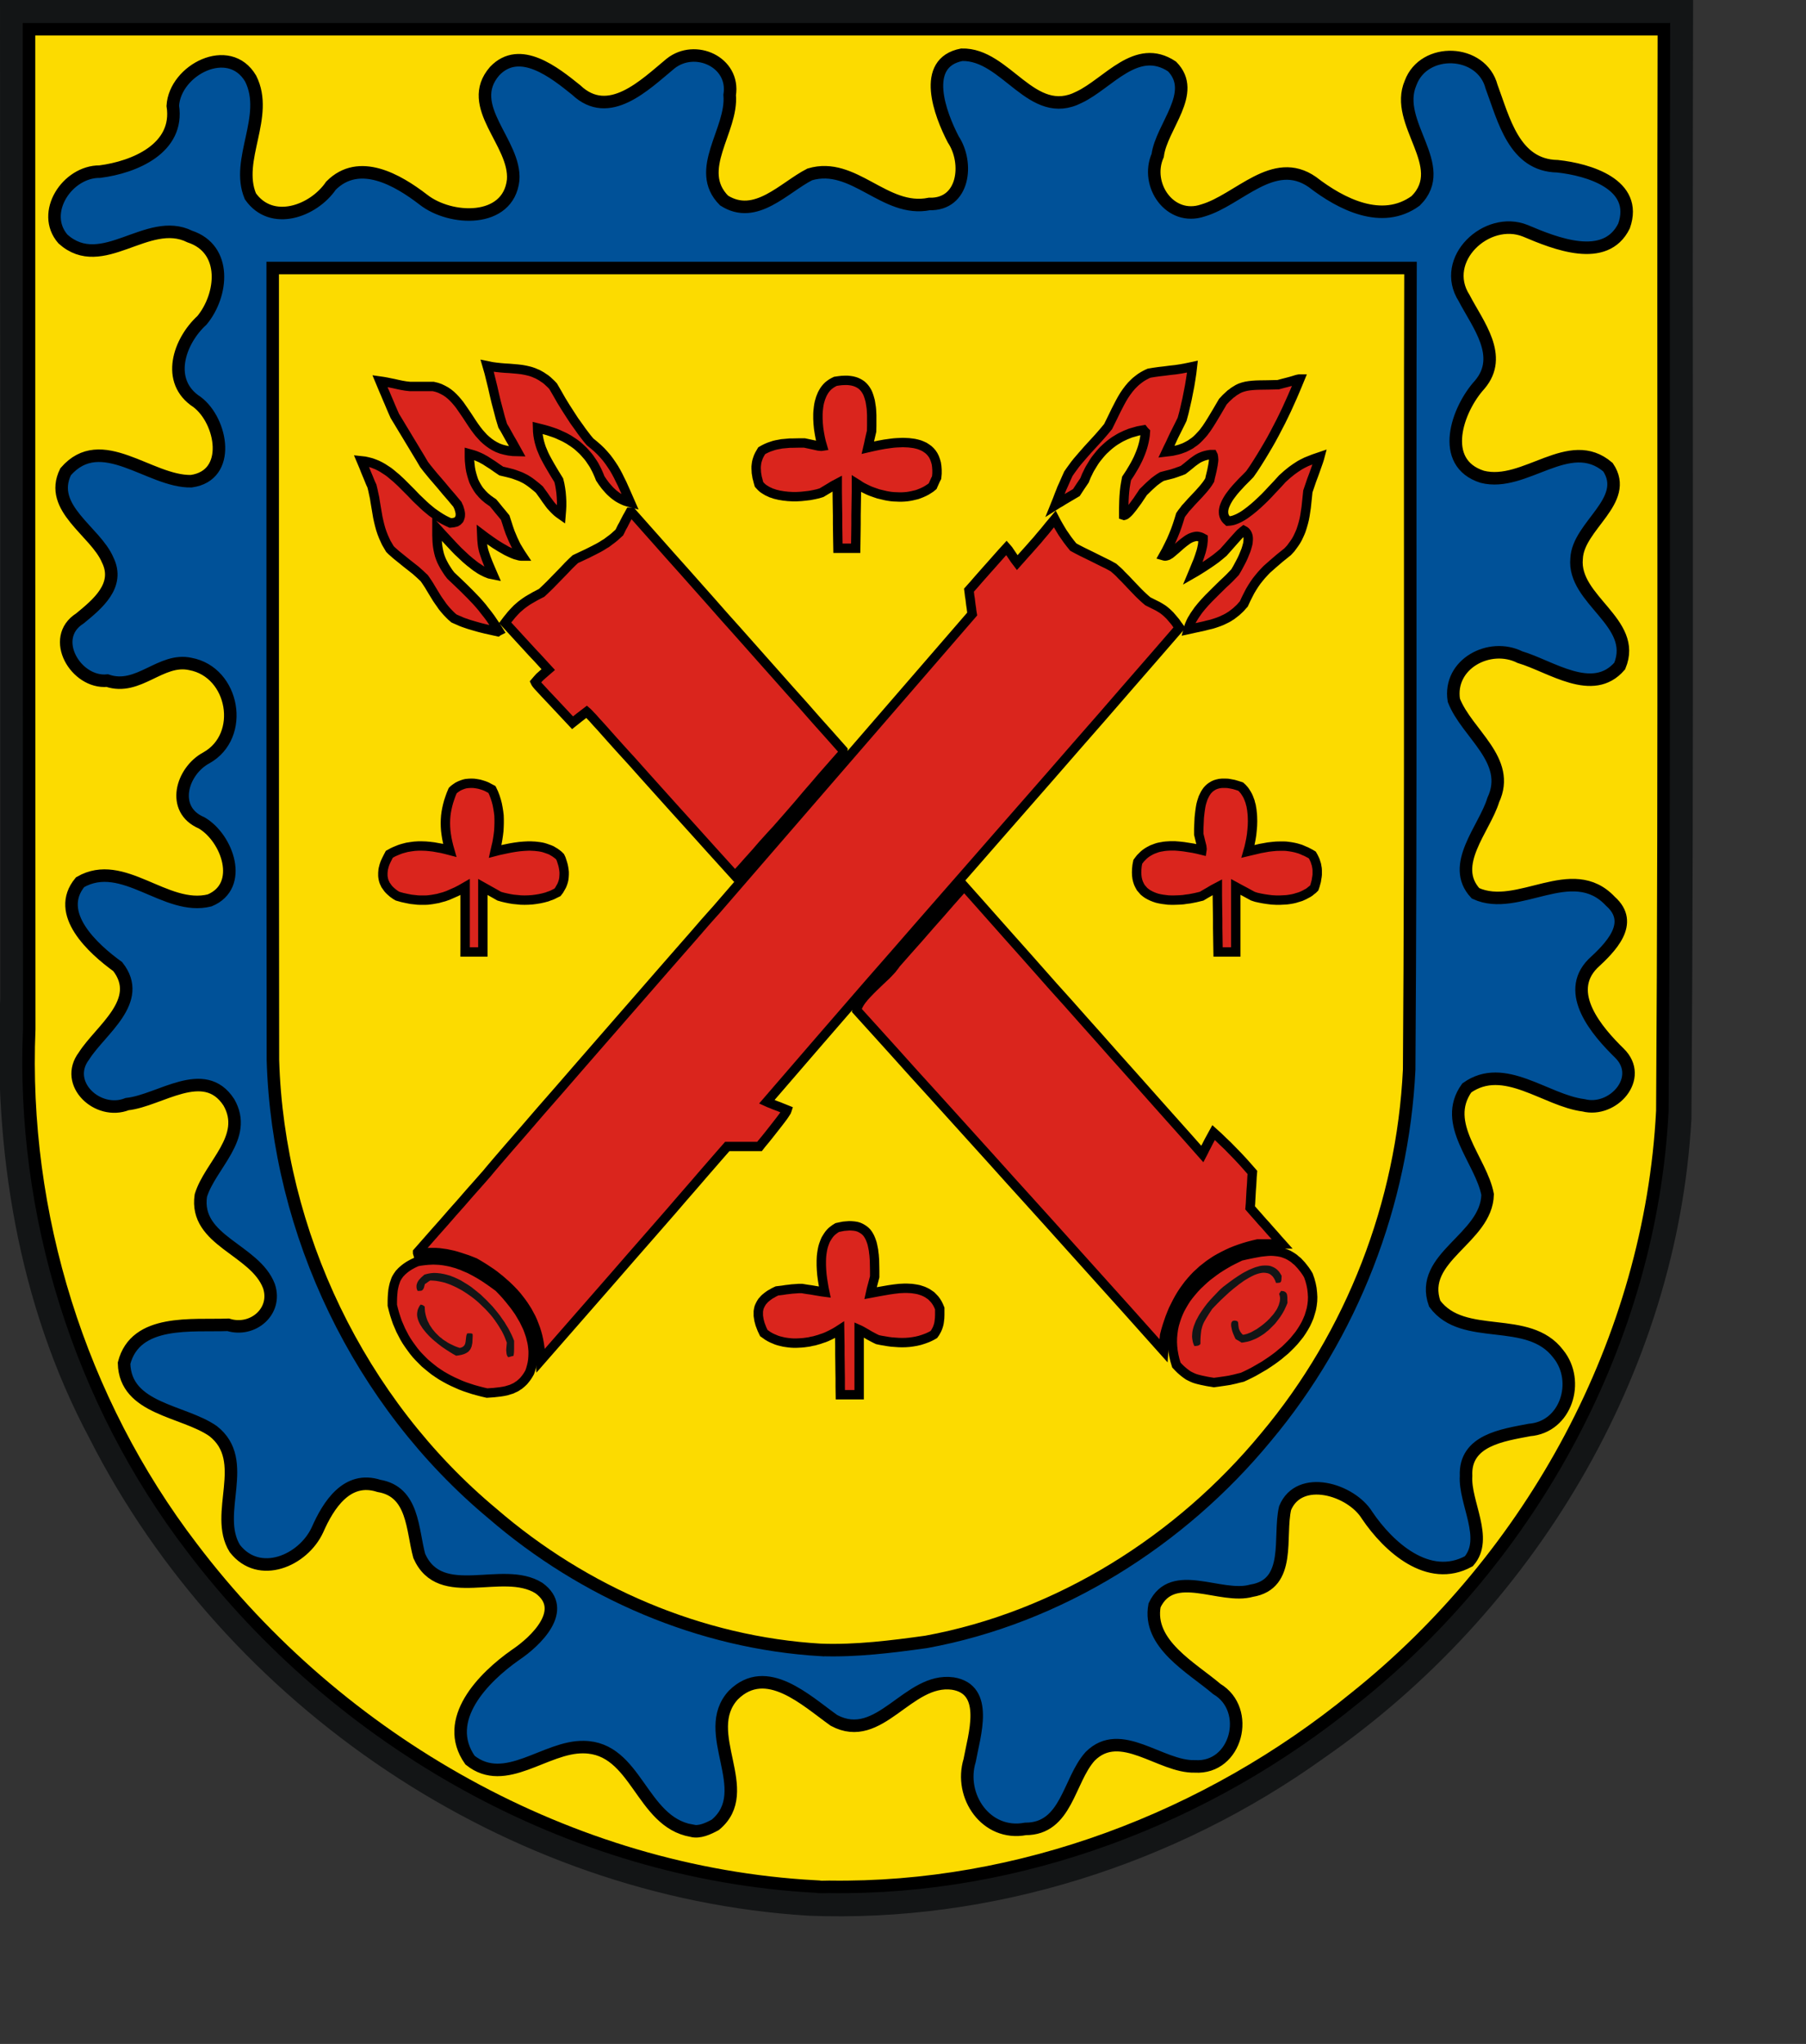
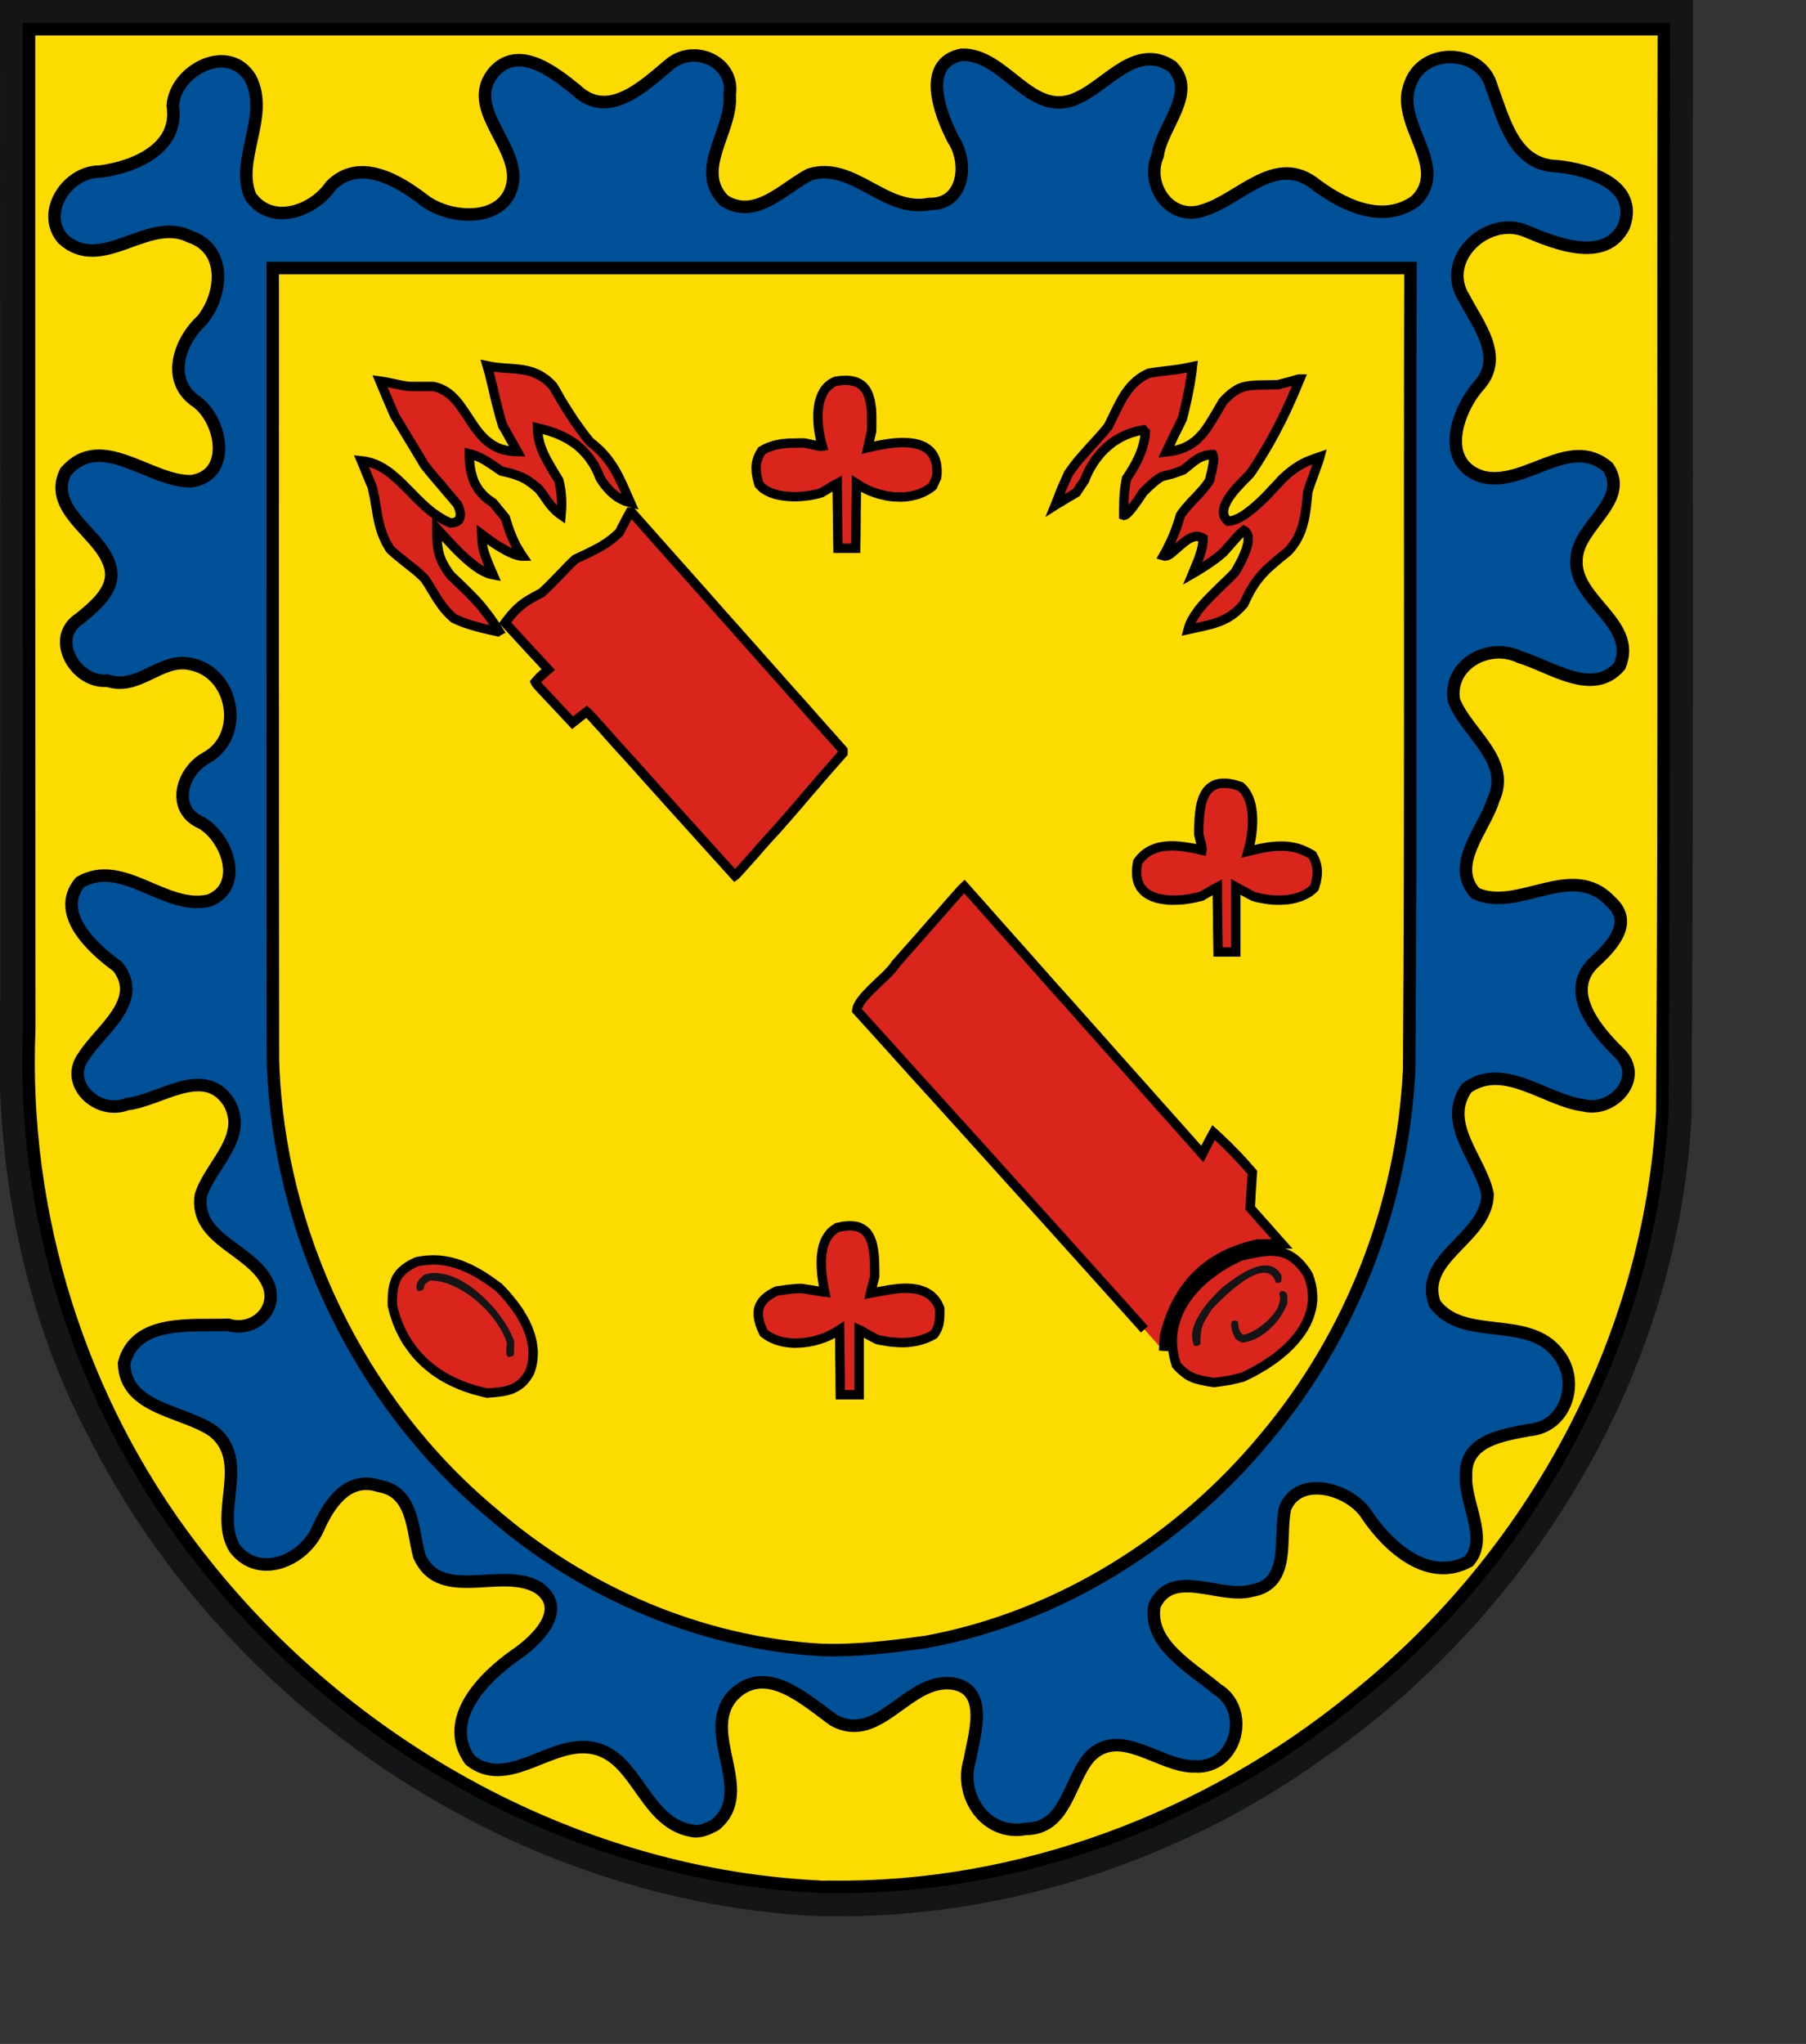
<svg xmlns="http://www.w3.org/2000/svg" id="svg2408" height="172.79mm" width="152.7mm" version="1.1">
  <rect width="100%" height="100%" fill="#333333" stroke="none" />
  <path id="path2410" fill-rule="evenodd" fill="#131516" d="M258.36,612.09c-96.32-5.87-186.25-66.74-229.77-152.51-22.896-42.95-30.74-92.34-28.512-140.6,0.012-106.32-0.006-212.65-0.077-318.98h541.06c-0.34,119.13,0.341,238.29-0.536,357.4-4.498,81.614-50.698,158.05-117.41,204.3-47.434,34.03-106.29,52.72-164.75,50.396z" />
  <path id="path2412" d="M260.43,602.76c-78.19-4.28-152.02-46.15-199.06-108.25-35.954-46.99-54.503-106.59-52.03-165.69-0.085-106.5-0.08-212.99-0.076-319.48h522.46c-0.322,115.19,0.293,230.42-0.495,345.6-3.725,72.951-41.533,142.39-98.397,187.69-46.93,38.331-107.01,61.146-167.87,60.238-1.515,0.034-3.023,0.114-4.531-0.105z" fill-rule="evenodd" stroke="#000" stroke-width="4" fill="#fcdb00" />
  <path id="path2416" d="m220.97,584.93c-16.192-2.836-17.493-26.517-34.443-26.709-12.226-0.26-25.026,13.199-36.318,4.171-9.083-12.901,4.288-26.445,14.486-33.598,6.512-4.343,17.097-14.462,7.519-21.39-11.616-7.231-31.435,5.092-38.232-10.255-2.293-8.369-1.775-20.534-12.897-22.385-10.184-3.301-16.143,6.093-19.633,14.043-4.565,9.882-18.636,15.924-26.406,5.969-6.937-11.221,5.224-28.02-6.965-37.538-9.576-6.646-28.074-6.931-28.435-21.658,3.65-14.314,21.83-11.843,33.281-12.283,7.774,2.413,15.732-4.231,13.026-12.36-4.464-11.781-23.893-14.385-21.776-28.929,2.978-9.782,15.401-18.622,8.955-29.809-7.913-12.17-22.037-0.534-32.491,0.574-9.402,3.736-20.483-6.615-13.777-15.421,5.241-8.282,19.362-17.538,10.754-28.508-7.875-5.696-20.325-16.996-12.017-26.977,13.735-7.911,27.295,9.368,41.408,5.816,11.119-4.625,5.705-19.904-2.564-24.758-10.025-4.24-6.364-16.574,1.492-20.778,12.524-6.988,8.896-27.401-5.09-30-9.478-2.11-16.564,8.695-26.559,5.319-10.02,0.974-18.65-13.607-8.764-19.86,5.577-4.585,12.915-10.533,8.879-18.712-3.872-9.158-19.169-16.503-13.433-28.163,11.4-13.186,26.82,3.292,40.145,3.023,13.109-1.829,9.869-19.261,1.875-25.293-10.199-6.59-5.747-19.454,1.569-26.135,6.641-8.06,8.173-22.748-3.904-26.748-13.512-6.726-27.962,12.029-40.528,0.804-7.303-8.385,1.346-21.632,11.787-21.543,11.079-1.424,25.421-7.424,23.307-21.046,0.695-11.459,17.978-20.396,24.876-8.686,6.095,12.099-5.011,25.911-0.077,37.615,6.761,9.633,20.119,4.837,25.756-3.406,8.981-9.018,21.306-1.835,29.468,4.439,8.69,6.868,27.187,7.59,28.741-6.199,0.966-11.998-15.745-23.562-5.894-34.86,8.058-8.427,19.17,0.533,26.024,6.046,10.465,9.944,21.97-1.661,30.157-8.418,7.839-6.255,20.593-0.514,18.905,10.026,0.994,11.312-11.536,23.917-1.799,33.712,10.101,6.463,19.145-4.157,27.401-8.342,14.087-4.183,23.96,12.33,38.194,9.452,11.155,0.316,12.66-13.102,7.654-20.625-4.153-7.977-10.475-24.485,2.717-27.054,14.235-0.368,22.353,21.36,37.543,13.546,9.287-4.388,18.291-17.345,29.659-9.796,8.238,8.398-3.388,19.142-4.592,28.431-4.115,9.394,3.945,21.13,14.466,17.564,11.446-3.337,22.561-17.729,34.979-9.069,9.13,7.058,22.256,13.805,32.989,6.008,11.263-11.14-7.189-24.791-1.607-37.692,4.269-11.548,22.692-10.868,25.871,1.224,3.905,10.41,7.188,25.183,21.087,25.408,9.939,1.065,25.937,5.785,21.24,19.094-5.975,12.115-22.105,5.529-31.535,1.531-12.306-4.96-27.428,9.19-19.556,21.505,4.349,8.383,12.724,18.495,5.008,27.623-7.257,7.941-13.201,25.01,0.771,29.469,13.663,3.488,27.815-13.68,40.184-3.061,7.196,10.715-9.577,18.659-10.027,29.197-1.285,13.263,19.594,20.374,13.777,34.324-8.615,10.022-22.011,0.084-31.879-2.832-9.692-4.845-22.958,2.191-21.125,13.776,4.136,10.704,18.573,19.099,12.591,31.875-2.778,9.178-14.077,20.773-5.664,29.809,13.636,6.313,30.802-10.629,43.13,2.564,7.86,6.978-0.089,14.791-5.665,19.933-9.168,9.348,1.327,21.541,8.496,28.549,8.051,7.87-2.009,19.102-11.443,16.684-12.187-1.544-25.381-14.032-37.313-5.549-8.213,11.474,4.588,23.05,6.659,34.056-0.336,14.165-22.195,19.994-16.915,34.86,9.14,12.409,29.853,3.314,39.495,16.072,7.042,8.65,2.57,23.379-9.223,24.299-8.469,1.652-20.781,3.23-20.245,14.694-0.55,8.498,7.237,19.991,0.88,27.245-12.858,7.047-25.648-4.534-32.491-14.656-5.109-8.329-21.657-13.292-26.215-2.334-2.139,9.127,2.203,24.309-10.716,26.403-9.918,2.816-25.219-7.579-30.999,4.668-2.316,12.354,11.869,19.905,19.901,26.748,11.075,6.573,6.369,25.549-7.003,24.72-10.994,0.329-23.754-12.96-33.486-3.214-6.923,7.692-7.462,23.216-20.666,23.189-12.572,2.342-21.312-10.507-17.834-21.888,1.406-7.877,6.383-22.701-5.396-24.566-14.405-1.935-23.344,19.596-37.964,11.786-8.873-6.288-21.571-18.561-32.147-8.112-11.085,12.012,7.36,30.598-5.779,41.48-2.237,1.202-5.063,2.57-7.616,1.875z" fill-rule="evenodd" stroke="#000" stroke-width="4" fill="#005198" />
  <path id="path2420" d="m262.42,527.18c-38.661-2.258-75.793-18.322-105.01-43.546-42.56-35.449-68.583-89.678-70.196-144.98-0.115-84.341-0.053-168.68-0.068-253.02h363.6c-0.266,85.378,0.193,170.78-0.425,256.14-2.06,42.74-18.226,84.585-45.733,117.4-27.3,33.148-66.201,57.67-108.64,65.438-11.082,1.537-22.329,2.949-33.525,2.564z" fill-rule="evenodd" stroke="#000" stroke-width="4" fill="#fcdb00" />
  <path id="path2426" d="M268.5,443.04v-2.6l-0.04-2.61-0.03-2.6-0.04-2.6v-2.56l-0.04-2.61-0.04-2.6-0.65,0.42-0.65,0.39-0.69,0.38-0.73,0.38-0.72,0.35-0.73,0.34-0.77,0.31-0.8,0.26-0.76,0.27-0.81,0.23-0.8,0.23-0.81,0.15-0.8,0.19-0.84,0.12-0.8,0.11-0.85,0.08-0.8,0.04-0.84,0.04h-0.81l-0.8-0.04-0.8-0.08-0.81-0.11-0.76-0.12-0.81-0.19-0.76-0.19-0.73-0.23-0.73-0.31-0.72-0.3-0.69-0.35-0.65-0.38-0.65-0.46-0.65-0.46-0.58-1.22-0.46-1.19-0.19-0.53-0.15-0.58-0.15-0.53-0.08-0.5-0.08-0.5-0.07-0.5v-0.45-0.5-0.42l0.07-0.46,0.08-0.42,0.11-0.42,0.16-0.39,0.19-0.38,0.19-0.38,0.23-0.38,0.23-0.35,0.31-0.34,0.3-0.35,0.35-0.34,0.38-0.31,0.38-0.3,0.42-0.31,0.46-0.31,0.5-0.26,0.5-0.31,0.53-0.27,0.58-0.27,0.95-0.11,0.96-0.12,0.92-0.15,0.99-0.11,0.96-0.12,1.03-0.07,1.08-0.08h1.14l0.88,0.15,0.92,0.15,0.92,0.12,0.88,0.15,0.92,0.16,0.92,0.15,0.88,0.15,0.92,0.12-0.27-1.3-0.23-1.38-0.23-1.42-0.19-1.45-0.12-1.49-0.07-1.5v-0.76-0.73l0.03-0.73,0.04-0.72,0.08-0.73,0.11-0.73,0.12-0.69,0.15-0.68,0.19-0.66,0.23-0.65,0.23-0.61,0.27-0.61,0.35-0.57,0.34-0.54,0.38-0.54,0.42-0.49,0.46-0.46,0.54-0.42,0.53-0.39,0.62-0.38,1.07-0.23,0.99-0.19,0.96-0.08,0.88-0.07,0.8,0.04,0.77,0.07,0.73,0.12,0.65,0.19,0.61,0.27,0.53,0.3,0.54,0.35,0.46,0.38,0.42,0.42,0.38,0.5,0.31,0.5,0.31,0.57,0.26,0.61,0.23,0.61,0.23,0.69,0.16,0.69,0.15,0.73,0.15,0.76,0.08,0.77,0.11,0.8,0.12,1.65,0.04,1.72,0.03,1.76v1.8l-0.34,1.3-0.34,1.3-0.35,1.3-0.3,1.34,2.83-0.53,3.1-0.54,1.6-0.23,1.65-0.19,0.8-0.04,0.81-0.04h0.8l0.81,0.04,0.76,0.04,0.77,0.11,0.76,0.12,0.73,0.15,0.73,0.23,0.68,0.23,0.69,0.31,0.65,0.34,0.62,0.42,0.61,0.42,0.53,0.54,0.54,0.57,0.46,0.61,0.46,0.73,0.38,0.77,0.35,0.84v1.03,1.04l-0.04,1.03-0.12,1.03-0.07,0.5-0.12,0.53-0.15,0.5-0.19,0.54-0.23,0.53-0.27,0.5-0.31,0.54-0.38,0.53-0.54,0.31-0.57,0.3-0.57,0.27-0.54,0.23-1.15,0.42-1.11,0.35-1.15,0.27-1.11,0.19-1.14,0.15-1.11,0.08-1.15,0.03-1.11-0.03-1.15-0.08-1.11-0.08-1.11-0.15-1.11-0.19-1.15-0.19-1.11-0.23-0.88-0.42-0.95-0.5-0.92-0.5-0.88-0.53-0.81-0.46-0.68-0.39-0.5-0.26-0.27-0.12v2.6,2.61,2.56,2.6,2.6,2.61,2.6,2.6h-0.77-0.76-0.77-0.72-0.77-0.73-0.76-0.73z" fill-rule="evenodd" stroke="#000" stroke-width="3" fill="#da251d" />
  <path id="path2428" d="M154.15,444.76l-1.45-0.38-1.42-0.39-1.38-0.45-1.37-0.46-1.3-0.5-1.31-0.58-1.26-0.57-1.22-0.61-1.19-0.65-1.19-0.69-1.11-0.73-1.11-0.76-1.03-0.81-1.03-0.84-1-0.84-0.92-0.92-0.91-0.92-0.88-0.95-0.85-1.04-0.76-1.03-0.77-1.07-0.72-1.07-0.69-1.15-0.62-1.19-0.61-1.18-0.53-1.23-0.54-1.26-0.46-1.34-0.42-1.3-0.38-1.38-0.35-1.41v-1.34l0.04-1.27,0.08-1.14,0.11-1.11,0.19-1,0.23-0.96,0.16-0.45,0.15-0.46,0.15-0.42,0.19-0.43,0.23-0.38,0.23-0.38,0.27-0.38,0.27-0.39,0.34-0.34,0.31-0.35,0.38-0.34,0.39-0.34,0.38-0.31,0.46-0.34,0.46-0.31,0.49-0.31,1.11-0.61,1.23-0.57,0.92-0.19,0.88-0.12,0.92-0.11,0.88-0.08,0.84-0.04,0.88-0.04,0.84,0.04,0.88,0.04,0.84,0.08,0.81,0.11,0.84,0.15,0.84,0.16,0.8,0.19,0.81,0.23,0.84,0.23,0.8,0.3,0.81,0.27,0.76,0.35,0.81,0.34,0.8,0.34,1.57,0.81,1.57,0.88,1.57,0.96,1.53,1.03,1.57,1.11,1.57,1.15,1.18,1.22,1.23,1.34,1.18,1.42,1.19,1.49,0.57,0.76,0.54,0.77,0.57,0.8,0.5,0.84,0.5,0.85,0.5,0.84,0.42,0.84,0.42,0.88,0.42,0.88,0.34,0.92,0.31,0.88,0.3,0.92,0.23,0.95,0.23,0.92,0.16,0.96,0.11,0.92,0.08,0.95v0.96l-0.04,0.99-0.08,0.96-0.15,0.96-0.23,0.99-0.27,0.96-0.34,0.99-0.31,0.54-0.3,0.5-0.31,0.46-0.34,0.46-0.31,0.38-0.34,0.42-0.35,0.34-0.38,0.35-0.35,0.3-0.38,0.31-0.38,0.23-0.38,0.27-0.39,0.23-0.42,0.19-0.42,0.19-0.38,0.19-0.88,0.27-0.88,0.27-0.96,0.19-0.96,0.15-2.02,0.23-2.19,0.15z" fill-rule="evenodd" stroke="#000" stroke-width="3" fill="#da251d" />
  <path id="path2430" d="M385.8,441.39l-1.84-0.38-0.8-0.19-0.73-0.19-0.72-0.23-0.65-0.27-0.65-0.31-0.66-0.34-0.61-0.42-0.61-0.46-0.61-0.5-0.65-0.57-0.65-0.65-0.69-0.73-0.46-1.53-0.35-1.49-0.26-1.46-0.16-1.45-0.07-1.42,0.03-1.41,0.12-1.34,0.19-1.38,0.27-1.3,0.38-1.3,0.42-1.26,0.5-1.27,0.54-1.18,0.65-1.19,0.68-1.15,0.73-1.15,0.81-1.07,0.88-1.07,0.88-1.03,0.95-1,1-0.95,1.03-0.96,1.07-0.92,1.11-0.84,1.11-0.84,1.15-0.81,1.19-0.76,1.22-0.73,1.19-0.69,1.26-0.65,1.23-0.61,1.26-0.61,1.68-0.38,1.65-0.35,1.57-0.3,1.49-0.27,0.76-0.08,0.73-0.08,0.73-0.07,0.69-0.04h0.69l0.69,0.04,0.68,0.07,0.66,0.08,0.65,0.12,0.65,0.15,0.65,0.23,0.61,0.23,0.61,0.27,0.61,0.34,0.62,0.38,0.61,0.42,0.57,0.5,0.62,0.5,0.57,0.61,0.57,0.61,0.58,0.73,0.57,0.73,0.58,0.84,0.53,0.88,0.5,1.42,0.38,1.41,0.27,1.38,0.15,1.38,0.08,1.34-0.04,1.3-0.15,1.3-0.23,1.26-0.35,1.22-0.38,1.23-0.5,1.19-0.53,1.14-0.65,1.15-0.69,1.11-0.73,1.07-0.84,1.04-0.84,1.03-0.92,0.99-0.96,0.96-0.99,0.96-1.07,0.88-1.04,0.88-1.11,0.84-1.11,0.8-1.15,0.77-1.14,0.76-1.19,0.69-1.19,0.69-1.14,0.65-1.19,0.61-1.19,0.58-1.15,0.53-1.3,0.31-1.03,0.27-0.88,0.19-0.84,0.19-0.92,0.15-1.07,0.16-1.34,0.19-1.72,0.23z" fill-rule="evenodd" stroke="#000" stroke-width="3" fill="#da251d" />
-   <path id="path2432" d="M172.75,433.36l-0.08-1.34-0.15-1.3-0.19-1.3-0.23-1.27-0.27-1.22-0.34-1.23-0.38-1.18-0.43-1.15-0.45-1.15-0.5-1.11-0.58-1.07-0.57-1.07-0.65-1.03-0.65-1-0.69-0.96-0.73-0.95-0.76-0.96-0.81-0.92-0.84-0.88-0.84-0.84-0.88-0.84-0.92-0.8-0.92-0.81-0.95-0.76-0.96-0.77-1-0.73-1.03-0.68-1.03-0.69-1.04-0.65-1.07-0.65-1.07-0.62-1.22-0.49-1.19-0.46-1.19-0.39-1.14-0.38-1.11-0.34-1.11-0.31-1.08-0.23-1.07-0.23-1.11-0.15-1.07-0.15-1.11-0.08h-1.11-1.15l-1.14,0.08-1.19,0.11-1.23,0.15-0.07-0.23v-0.23l2.79-3.17,2.76-3.14,2.79-3.14,2.76-3.17,2.79-3.14,2.76-3.18,2.79-3.14,2.75-3.13,0.92-1.11,2.34-2.76,3.59-4.17,4.67-5.36,5.44-6.31,6.12-7,6.51-7.5,6.73-7.73,6.74-7.73,6.54-7.5,6.13-7.04,5.55-6.35,4.7-5.36,3.68-4.25,2.48-2.79,1.04-1.15,81.86-94.59-0.16-0.96-0.11-0.96-0.15-0.95-0.12-0.96-0.11-0.96-0.16-0.95-0.11-0.96-0.12-0.92,1.5-1.68,1.49-1.72,1.49-1.69,1.49-1.68,1.5-1.68,1.53-1.73,1.49-1.68,1.53-1.68,0.23,0.26,0.38,0.46,0.46,0.69,0.5,0.73,1.03,1.53,0.81,1.07,2.18-2.45,1.68-1.87,1.38-1.57,1.19-1.34,1.11-1.34,1.22-1.42,1.42-1.76,1.83-2.18,0.58,1.11,0.61,1.07,0.65,1.11,0.65,1.07,0.77,1.11,0.8,1.15,0.88,1.15,0.96,1.19,1.41,0.76,1.5,0.77,1.56,0.76,1.65,0.81,1.68,0.84,1.69,0.84,1.72,0.84,1.65,0.92,0.61,0.54,0.65,0.57,0.65,0.61,0.61,0.65,1.34,1.34,1.34,1.42,1.38,1.45,1.41,1.46,0.73,0.72,0.73,0.69,0.76,0.69,0.77,0.65,1.68,0.84,1.46,0.73,0.65,0.38,0.57,0.35,0.58,0.38,0.53,0.42,0.54,0.46,0.53,0.5,0.54,0.53,0.53,0.62,0.58,0.68,0.61,0.73,0.61,0.88,0.69,0.92-8.23,9.49-8.26,9.49-8.23,9.49-8.27,9.45-8.26,9.49-8.27,9.45-8.27,9.45-8.26,9.46-8.27,9.45-8.26,9.45-8.23,9.45-8.27,9.45-8.23,9.49-8.19,9.45-8.19,9.49-8.19,9.49,0.77,0.35,0.8,0.3,0.81,0.35,0.8,0.3,0.84,0.31,0.81,0.34,0.8,0.31,0.84,0.34-0.04,0.12-0.07,0.15-0.08,0.23-0.15,0.23-0.39,0.61-0.49,0.73-1.3,1.72-1.5,1.92-1.53,1.95-1.41,1.76-1.15,1.38-0.69,0.88h-1.3-1.3-1.27-1.3-1.26-1.3-1.26-1.31l-1.64,1.87-1.57,1.8-1.49,1.72-1.57,1.8-1.69,1.95-1.91,2.22-2.22,2.56-2.6,2.99-3.06,3.56-3.64,4.17-4.28,4.9-5.02,5.74-5.78,6.65-6.73,7.7-7.69,8.8-8.73,9.98z" fill-rule="evenodd" stroke="#000" stroke-width="3" fill="#da251d" />
  <path id="path2434" fill-rule="evenodd" fill="#131516" d="M162.23,433.43l-0.16-0.26-0.11-0.27-0.08-0.35-0.04-0.3-0.03-0.35-0.04-0.34v-0.35l0.11-1.34,0.08-0.88-0.35-0.91-0.34-0.88-0.42-0.92-0.46-0.92-0.54-0.88-0.53-0.88-0.58-0.88-0.61-0.88-0.65-0.88-0.69-0.84-0.72-0.81-0.77-0.84-0.77-0.76-0.8-0.77-0.8-0.76-0.84-0.73-0.85-0.69-0.88-0.65-0.88-0.61-0.92-0.62-0.91-0.57-0.92-0.5-0.92-0.49-0.92-0.43-0.96-0.42-0.91-0.34-0.92-0.31-0.96-0.23-0.92-0.19-0.92-0.15-0.92-0.08-0.88-0.04-0.45,0.27-0.43,0.31-0.42,0.3-0.42,0.27-0.19,0.73-0.15,0.5-0.12,0.23-0.07,0.15-0.12,0.15-0.11,0.12-0.12,0.11-0.11,0.08-0.19,0.04-0.16,0.04-0.46,0.03h-0.53l-0.19-0.42-0.12-0.42-0.04-0.38v-0.38l0.04-0.39,0.12-0.34,0.11-0.34,0.19-0.35,0.19-0.31,0.23-0.3,0.27-0.27,0.27-0.31,0.54-0.49,0.57-0.5,0.99-0.27,1.04-0.19,1.03-0.08,1.03,0.04,1.08,0.12,1.07,0.19,1.07,0.27,1.11,0.34,1.07,0.42,1.11,0.5,1.07,0.53,1.07,0.66,1.07,0.65,1.08,0.72,1.03,0.81,0.99,0.8,1.04,0.84,0.95,0.92,0.96,0.92,0.92,0.96,0.92,0.95,0.84,1,0.84,1.03,0.77,0.99,0.72,1.04,0.73,1.03,0.61,1.03,0.62,1,0.53,1.03,0.5,1,0.42,0.95,0.38,0.96v2.33l-0.03,1.27-0.04,0.38-0.04,0.31-0.04,0.26-0.08,0.27-0.42,0.08-0.42,0.11-0.38,0.12-0.42,0.11z" />
-   <path id="path2436" fill-rule="evenodd" fill="#131516" d="M144.78,432.63l-1.11-0.69-1.19-0.76-1.26-0.85-1.23-0.95-1.22-1-0.61-0.53-0.58-0.54-0.57-0.57-0.54-0.58-0.5-0.57-0.46-0.58-0.45-0.57-0.39-0.61-0.38-0.58-0.31-0.61-0.26-0.61-0.2-0.57-0.15-0.62-0.08-0.57v-0.61l0.08-0.58,0.12-0.57,0.23-0.57,0.3-0.58,0.38-0.53,0.35,0.07,0.27,0.08,0.26,0.15,0.43,0.31,0.03,0.57,0.04,0.58,0.04,0.53,0.12,0.58,0.11,0.53,0.15,0.54,0.16,0.49,0.19,0.54,0.23,0.5,0.27,0.5,0.22,0.49,0.31,0.46,0.31,0.46,0.3,0.46,0.39,0.46,0.34,0.42,0.38,0.42,0.42,0.42,0.43,0.42,0.42,0.39,0.46,0.34,0.45,0.38,0.5,0.35,0.5,0.3,0.5,0.35,0.53,0.3,0.54,0.27,0.57,0.27,0.54,0.27,0.57,0.23,0.61,0.23,0.58,0.19,0.46-0.12,0.38-0.15,0.31-0.23,0.26-0.23,0.16-0.27,0.15-0.3,0.08-0.35,0.07-0.34,0.08-0.69,0.08-0.69,0.04-0.34,0.07-0.35,0.12-0.3,0.15-0.31h0.88l0.46,0.04,0.11,0.04,0.12,0.07,0.08,0.08,0.07,0.08v0.76l-0.04,0.73-0.03,0.69-0.04,0.61-0.12,0.57-0.11,0.54-0.19,0.46-0.23,0.46-0.16,0.19-0.15,0.19-0.15,0.19-0.19,0.19-0.46,0.31-0.5,0.27-0.57,0.23-0.69,0.19-0.77,0.15-0.88,0.12z" />
-   <path id="path2438" d="M365.71,424.75l-6.12-6.85-6.17-6.85-6.12-6.81-6.16-6.85-6.12-6.81-6.16-6.82-6.13-6.77-6.12-6.81-6.12-6.77-6.13-6.78-6.12-6.77-6.12-6.73-6.09-6.78-6.08-6.73-6.13-6.77,0.04-0.35,0.08-0.42,0.15-0.42,0.19-0.42,0.23-0.42,0.27-0.46,0.31-0.46,0.34-0.46,0.77-0.96,0.91-0.99,0.96-1,1.03-1.03,2.11-2.03,2.07-1.95,0.91-0.96,0.85-0.91,0.34-0.46,0.34-0.42,0.31-0.42,0.27-0.39,3.67-4.17,3.71-4.17,3.53-4.06,3.29-3.71,2.83-3.25,2.33-2.64,1.65-1.84,0.88-0.84,4.74,5.32,4.75,5.36,4.75,5.35,4.74,5.32,4.75,5.36,4.74,5.36,4.79,5.32,4.74,5.35,4.75,5.32,4.74,5.36,4.79,5.36,4.74,5.32,4.75,5.35,4.78,5.36,4.75,5.32,4.74,5.36,0.46-0.88,0.42-0.88,0.46-0.85,0.42-0.84,0.46-0.88,0.46-0.84,0.46-0.84,0.46-0.84,1.49,1.34,1.49,1.45,1.57,1.49,1.53,1.57,1.61,1.65,1.57,1.68,1.57,1.76,1.57,1.8-0.12,1.42-0.07,1.41-0.08,1.38-0.11,1.41-0.08,1.42-0.08,1.42-0.07,1.41-0.12,1.42,1.26,1.45,1.27,1.42,1.26,1.45,1.3,1.42,1.26,1.45,1.31,1.46,1.26,1.45,1.3,1.45h-1-0.99-0.96-0.99-0.96-0.96-0.99-0.96l-1.49,0.35-1.45,0.38-1.42,0.42-1.38,0.46-1.38,0.5-1.3,0.53-1.26,0.58-1.22,0.61-1.23,0.65-1.15,0.65-1.11,0.73-1.11,0.76-1.03,0.81-1.03,0.8-0.96,0.88-0.96,0.88-0.92,0.96-0.84,0.95-0.84,1-0.8,1.07-0.77,1.07-0.73,1.11-0.68,1.15-0.65,1.19-0.62,1.22-0.61,1.22-0.54,1.31-0.53,1.34-0.46,1.33-0.46,1.38-0.42,1.42-0.38,1.49-0.12,1.22-0.07,1.23-0.04,1.26-0.08,1.26z" fill-rule="evenodd" stroke="#000" stroke-width="3" fill="#da251d" />
+   <path id="path2438" d="M365.71,424.75l-6.12-6.85-6.17-6.85-6.12-6.81-6.16-6.85-6.12-6.81-6.16-6.82-6.13-6.77-6.12-6.81-6.12-6.77-6.13-6.78-6.12-6.77-6.12-6.73-6.09-6.78-6.08-6.73-6.13-6.77,0.04-0.35,0.08-0.42,0.15-0.42,0.19-0.42,0.23-0.42,0.27-0.46,0.31-0.46,0.34-0.46,0.77-0.96,0.91-0.99,0.96-1,1.03-1.03,2.11-2.03,2.07-1.95,0.91-0.96,0.85-0.91,0.34-0.46,0.34-0.42,0.31-0.42,0.27-0.39,3.67-4.17,3.71-4.17,3.53-4.06,3.29-3.71,2.83-3.25,2.33-2.64,1.65-1.84,0.88-0.84,4.74,5.32,4.75,5.36,4.75,5.35,4.74,5.32,4.75,5.36,4.74,5.36,4.79,5.32,4.74,5.35,4.75,5.32,4.74,5.36,4.79,5.36,4.74,5.32,4.75,5.35,4.78,5.36,4.75,5.32,4.74,5.36,0.46-0.88,0.42-0.88,0.46-0.85,0.42-0.84,0.46-0.88,0.46-0.84,0.46-0.84,0.46-0.84,1.49,1.34,1.49,1.45,1.57,1.49,1.53,1.57,1.61,1.65,1.57,1.68,1.57,1.76,1.57,1.8-0.12,1.42-0.07,1.41-0.08,1.38-0.11,1.41-0.08,1.42-0.08,1.42-0.07,1.41-0.12,1.42,1.26,1.45,1.27,1.42,1.26,1.45,1.3,1.42,1.26,1.45,1.31,1.46,1.26,1.45,1.3,1.45h-1-0.99-0.96-0.99-0.96-0.96-0.99-0.96l-1.49,0.35-1.45,0.38-1.42,0.42-1.38,0.46-1.38,0.5-1.3,0.53-1.26,0.58-1.22,0.61-1.23,0.65-1.15,0.65-1.11,0.73-1.11,0.76-1.03,0.81-1.03,0.8-0.96,0.88-0.96,0.88-0.92,0.96-0.84,0.95-0.84,1-0.8,1.07-0.77,1.07-0.73,1.11-0.68,1.15-0.65,1.19-0.62,1.22-0.61,1.22-0.54,1.31-0.53,1.34-0.46,1.33-0.46,1.38-0.42,1.42-0.38,1.49-0.12,1.22-0.07,1.23-0.04,1.26-0.08,1.26" fill-rule="evenodd" stroke="#000" stroke-width="3" fill="#da251d" />
  <path id="path2440" fill-rule="evenodd" fill="#131516" d="M381.4,429.45l-0.19-0.57-0.12-0.61-0.11-0.65-0.04-0.62,0.04-0.65,0.04-0.61,0.11-0.65,0.16-0.65,0.19-0.65,0.23-0.61,0.26-0.65,0.27-0.65,0.35-0.62,0.34-0.65,0.35-0.61,0.8-1.22,0.84-1.19,0.88-1.15,0.92-1.07,0.92-0.99,0.88-0.92,0.8-0.84,0.77-0.77,0.8-0.69,1-0.76,1.11-0.84,1.22-0.88,1.3-0.88,1.38-0.88,0.69-0.39,0.73-0.38,0.72-0.38,0.73-0.31,0.73-0.3,0.72-0.27,0.69-0.19,0.73-0.2,0.69-0.11,0.69-0.04h0.69l0.65,0.04,0.61,0.11,0.61,0.23,0.58,0.27,0.57,0.35,0.5,0.42,0.49,0.53,0.43,0.62,0.42,0.72-0.04,0.77-0.04,0.53-0.04,0.23-0.04,0.19-0.07,0.16-0.08,0.11-0.08,0.08-0.15,0.08-0.11,0.03-0.2,0.04-0.42,0.04h-0.53l-0.31-0.84-0.38-0.69-0.42-0.57-0.5-0.46-0.53-0.35-0.58-0.19-0.65-0.11-0.65-0.04-0.69,0.07-0.73,0.16-0.76,0.23-0.77,0.3-0.8,0.39-0.8,0.42-0.81,0.49-0.84,0.5-0.8,0.58-0.81,0.57-0.8,0.65-0.8,0.61-1.54,1.3-1.41,1.3-1.3,1.23-1.11,1.11-0.92,0.95-0.69,0.73-1.03,1.57-0.81,1.3-0.34,0.58-0.31,0.53-0.27,0.54-0.22,0.53-0.2,0.58-0.15,0.57-0.15,0.61-0.08,0.69-0.08,0.77-0.07,0.84-0.04,0.96v1.07l-0.08,0.11-0.07,0.12-0.12,0.07-0.11,0.08-0.27,0.15-0.31,0.08-0.57,0.08h-0.42z" />
  <path id="path2442" fill-rule="evenodd" fill="#131516" d="M396.29,428.69l-0.5-0.31-0.5-0.27-0.46-0.3-0.38-0.81-0.42-0.99-0.19-0.54-0.16-0.57-0.11-0.57-0.11-0.5-0.04-0.5,0.04-0.46,0.03-0.19,0.08-0.19,0.08-0.15,0.11-0.12,0.12-0.11,0.15-0.08,0.19-0.04,0.19-0.04h0.23l0.27,0.04,0.31,0.08,0.3,0.15,0.15,0.42,0.04,0.46,0.04,0.5,0.08,0.5,0.04,0.26,0.07,0.27,0.12,0.27,0.15,0.31,0.15,0.3,0.23,0.31,0.27,0.34,0.31,0.31,0.42-0.04,0.42-0.11,0.46-0.12,0.5-0.19,0.49-0.19,0.5-0.23,0.54-0.31,0.53-0.3,0.58-0.31,0.53-0.38,0.54-0.38,0.53-0.39,0.54-0.42,0.54-0.46,0.53-0.46,0.5-0.49,0.46-0.46,0.46-0.54,0.46-0.5,0.42-0.53,0.38-0.54,0.34-0.5,0.31-0.53,0.27-0.58,0.23-0.53,0.15-0.54,0.15-0.49,0.08-0.54,0.04-0.54-0.04-0.49-0.11-0.5-0.16-0.46,0.31-0.5,0.34-0.46,0.35,0.04,0.34,0.04,0.27,0.08,0.23,0.11,0.19,0.12,0.15,0.15,0.16,0.19,0.11,0.23,0.08,0.23,0.04,0.31,0.04,0.3,0.03,0.31v0.8l0.04,0.92-0.23,0.57-0.23,0.54-0.27,0.57-0.26,0.58-0.62,1.11-0.68,1.07-0.77,1.03-0.8,1.04-0.46,0.49-0.46,0.46-0.46,0.46-0.46,0.46-0.5,0.46-0.5,0.38-0.49,0.42-0.54,0.39-0.53,0.34-0.54,0.34-0.54,0.31-0.57,0.31-0.57,0.26-0.58,0.23-0.57,0.23-0.61,0.2-0.58,0.15-0.61,0.11-0.61,0.12-0.62,0.07z" />
-   <path id="path2448" d="M148.64,301.57v-2.6-2.6-2.57-2.6-2.6-2.6-2.61l-1.41,0.81-1.34,0.69-1.38,0.61-1.3,0.57-1.3,0.46-1.31,0.35-0.65,0.19-0.65,0.11-0.65,0.12-0.65,0.11-0.65,0.08-0.65,0.08-0.65,0.03h-0.65-0.65-0.69l-0.65-0.03-0.69-0.08-1.38-0.15-1.37-0.27-1.42-0.31-1.49-0.42-0.54-0.31-0.5-0.34-0.46-0.34-0.45-0.39-0.39-0.34-0.38-0.38-0.34-0.39-0.27-0.38-0.27-0.38-0.27-0.38-0.19-0.43-0.19-0.38-0.15-0.42-0.12-0.42-0.08-0.42-0.07-0.42-0.04-0.42v-0.46-0.42l0.04-0.46,0.04-0.46,0.07-0.42,0.12-0.46,0.11-0.46,0.31-0.92,0.42-0.92,0.46-0.92,0.5-0.95,0.57-0.31,0.54-0.3,0.57-0.27,0.54-0.23,0.57-0.23,0.57-0.23,0.58-0.19,0.57-0.16,1.15-0.3,1.19-0.19,1.18-0.16,1.19-0.07h1.22l1.23,0.04,1.22,0.11,1.27,0.15,1.26,0.23,1.3,0.23,1.3,0.31,1.3,0.34-0.38-1.34-0.31-1.3-0.26-1.26-0.2-1.26-0.15-1.19-0.08-1.18-0.03-1.19,0.03-1.15,0.08-1.15,0.15-1.15,0.2-1.1,0.26-1.15,0.31-1.15,0.38-1.15,0.42-1.18,0.5-1.19,0.31-0.31,0.34-0.27,0.35-0.26,0.34-0.23,0.34-0.23,0.39-0.19,0.34-0.16,0.38-0.15,0.39-0.15,0.38-0.12,0.38-0.11,0.42-0.08,0.81-0.08,0.8-0.03,0.84,0.03,0.85,0.12,0.84,0.15,0.8,0.23,0.84,0.27,0.81,0.34,0.8,0.43,0.8,0.42,0.54,1.14,0.46,1.19,0.38,1.19,0.31,1.18,0.23,1.19,0.19,1.19,0.15,1.22,0.04,1.22v1.27l-0.04,1.22-0.07,1.26-0.16,1.31-0.19,1.26-0.23,1.3-0.31,1.3-0.3,1.34,1.19-0.31,1.22-0.26,1.26-0.27,1.34-0.27,1.38-0.23,1.42-0.19,1.41-0.12,1.42-0.07h0.69l0.72,0.04,0.69,0.03,0.69,0.08,0.69,0.08,0.69,0.11,0.65,0.15,0.65,0.2,0.65,0.23,0.65,0.23,0.61,0.26,0.58,0.35,0.57,0.34,0.58,0.42,0.53,0.42,0.5,0.5,0.31,0.65,0.23,0.69,0.22,0.69,0.2,0.69,0.15,0.73,0.11,0.72,0.08,0.73v0.73l-0.04,0.72-0.07,0.73-0.16,0.73-0.23,0.72-0.3,0.73-0.39,0.69-0.42,0.73-0.53,0.69-0.54,0.26-0.53,0.27-0.54,0.27-0.57,0.23-0.58,0.19-0.57,0.23-0.58,0.15-0.57,0.16-1.19,0.26-1.22,0.2-1.19,0.15-1.22,0.08-1.23,0.03-1.22-0.03-1.19-0.12-1.18-0.11-1.19-0.2-1.11-0.23-1.11-0.26-1.07-0.31-1.34-0.76-1.3-0.73-1.3-0.73-1.3-0.73v2.61,2.6,2.6,2.6,2.57,2.6,2.6,2.6h-1.42-1.46-1.37-1.42z" fill-rule="evenodd" stroke="#000" stroke-width="3" fill="#da251d" />
  <path id="path2450" d="M389.21,301.57l-0.04-2.6-0.04-2.57v-2.6l-0.04-2.6-0.04-2.56-0.03-2.61v-2.56l-1.31,0.69-1.22,0.73-1.26,0.72-1.23,0.73-0.95,0.23-0.96,0.23-0.96,0.19-0.99,0.19-1,0.12-0.99,0.15-1,0.08-0.95,0.04-1,0.03h-0.96l-0.91-0.03-0.96-0.12-0.88-0.11-0.88-0.16-0.84-0.19-0.81-0.27-0.76-0.3-0.73-0.35-0.69-0.38-0.61-0.42-0.61-0.5-0.5-0.57-0.5-0.58-0.38-0.68-0.35-0.73-0.26-0.77-0.2-0.84-0.11-0.92-0.04-0.95,0.04-1.08,0.11-1.11,0.23-1.18,0.43-0.58,0.45-0.57,0.5-0.5,0.46-0.46,0.54-0.46,0.53-0.38,0.54-0.34,0.57-0.31,0.58-0.3,0.61-0.23,0.61-0.23,0.61-0.2,0.65-0.15,0.65-0.11,0.66-0.12,0.68-0.07,0.66-0.04,0.68-0.04h0.73,0.69l1.42,0.11,1.45,0.16,1.45,0.23,1.46,0.23,1.45,0.3,1.42,0.35,0.04-0.27v-0.23l-0.04-0.27-0.04-0.42-0.34-1.34-0.62-2.56v-1.8l0.08-1.76,0.08-1.76,0.19-1.72,0.11-0.81,0.12-0.8,0.15-0.8,0.19-0.73,0.23-0.73,0.23-0.69,0.31-0.65,0.3-0.61,0.35-0.57,0.38-0.54,0.46-0.5,0.46-0.42,0.54-0.38,0.57-0.34,0.61-0.27,0.65-0.19,0.73-0.16,0.76-0.07h0.85l0.88,0.03,0.95,0.16,1,0.19,1.07,0.31,1.15,0.38,0.46,0.42,0.42,0.46,0.38,0.46,0.35,0.53,0.34,0.54,0.31,0.57,0.26,0.58,0.23,0.61,0.23,0.61,0.16,0.65,0.19,0.65,0.11,0.69,0.12,0.69,0.07,0.69,0.08,0.73,0.04,0.68,0.04,1.46-0.04,1.45-0.12,1.46-0.15,1.45-0.23,1.42-0.27,1.34-0.3,1.33-0.35,1.23,1.3-0.31,1.31-0.3,1.26-0.31,1.3-0.23,1.26-0.23,1.3-0.15,1.27-0.12,1.26-0.03h0.65,0.65l0.65,0.03,0.61,0.08,0.65,0.08,0.65,0.11,0.62,0.12,0.65,0.15,0.65,0.19,0.65,0.19,0.65,0.27,0.61,0.27,0.65,0.27,0.65,0.34,0.65,0.34,0.65,0.39,0.35,0.61,0.3,0.61,0.27,0.61,0.19,0.62,0.2,0.61,0.11,0.61,0.11,0.65,0.04,0.61v0.65,0.69l-0.07,0.65-0.12,0.69-0.11,0.73-0.19,0.69-0.2,0.73-0.26,0.76-0.46,0.46-0.5,0.38-0.5,0.42-0.53,0.35-0.58,0.3-0.57,0.31-0.58,0.27-0.61,0.27-0.61,0.19-0.65,0.19-0.61,0.19-0.65,0.15-0.65,0.12-0.69,0.11-0.65,0.08-0.65,0.04-1.38,0.07h-1.34l-1.34-0.07-1.3-0.16-1.27-0.19-1.22-0.23-1.19-0.26-1.07-0.35-1.41-0.76-1.34-0.73-1.38-0.73-1.34-0.73v2.61,2.6,2.6,2.6,2.57,2.6,2.6,2.6h-1.45-1.42-1.42-1.37z" fill-rule="evenodd" stroke="#000" stroke-width="3" fill="#da251d" />
  <path id="path2452" d="M227.52,271.72l-6.51-7.23-5.78-6.39-5.05-5.62-4.4-4.9-3.79-4.25-3.25-3.56-2.72-3.02-2.22-2.49-1.8-2.03-1.45-1.57-1.07-1.22-0.85-0.88-0.53-0.57-0.39-0.39-0.22-0.19-1.15,0.88-1.15,0.88-1.11,0.88-1.11,0.88-3.83-4.09-2.87-3.06-2.06-2.18-1.42-1.54-0.88-0.95-0.5-0.61-0.23-0.35-0.11-0.23,0.72-0.84,0.66-0.73,1.03-0.92,1.72-1.49-1.72-1.87-1.72-1.88-1.73-1.83-1.72-1.88-1.72-1.87-1.72-1.88-1.72-1.87-1.73-1.88,0.69-0.92,0.69-0.84,0.61-0.76,0.62-0.69,0.61-0.65,0.61-0.62,0.61-0.53,0.62-0.54,0.65-0.5,0.68-0.49,0.73-0.5,0.77-0.46,1.72-0.99,2.07-1.08,1.22-1.14,1.42-1.38,1.45-1.49,1.53-1.57,1.49-1.53,1.38-1.46,1.23-1.22,1.03-0.96,1.95-0.92,1.88-0.88,1.83-0.92,1.76-0.91,0.88-0.5,0.85-0.54,0.88-0.53,0.8-0.61,0.84-0.62,0.81-0.65,0.8-0.72,0.8-0.73,0.42-0.84,0.39-0.81,0.46-0.8,0.42-0.84,0.42-0.81,0.42-0.8,0.46-0.8,0.42-0.77h0.23,0.27l4.21,4.75,4.21,4.74,4.21,4.75,4.24,4.74,4.21,4.75,4.21,4.74,4.21,4.78,4.25,4.75,4.21,4.74,4.21,4.75,4.25,4.78,4.21,4.75,4.25,4.74,4.21,4.79,4.24,4.74,4.21,4.75v0.49,0.46l-2.33,2.64-2.22,2.53-2.18,2.48-2.26,2.65-2.49,2.87-2.75,3.25-3.22,3.71-3.79,4.32-0.76,0.81-1.57,1.72-2.07,2.29-2.29,2.65-2.34,2.6-2.03,2.29-0.84,0.92-0.69,0.73-0.46,0.5-0.26,0.19z" fill-rule="evenodd" stroke="#000" stroke-width="3" fill="#da251d" />
  <path id="path2454" fill-rule="evenodd" fill="#fcdb00" d="M377.65,197.6l-0.92-1.14-0.88-1.04-0.92-0.92-0.92-0.84-0.91-0.8-1-0.73-0.99-0.69-1.15-0.46-1.07-0.53-1-0.58-0.92-0.61-0.88-0.65-0.84-0.69-0.77-0.69-0.76-0.76-1.46-1.49-1.37-1.61-1.38-1.57-1.42-1.57-1.14-0.69-1.15-0.69-1.11-0.61-1.15-0.57-2.22-1.15-2.14-1.07-1.04-0.58-1.03-0.57-0.96-0.57-0.95-0.66-0.88-0.65-0.85-0.72-0.42-0.39-0.42-0.38-0.38-0.38-0.34-0.42-0.96-1.88-0.81-1.45-0.3-0.61-0.27-0.58-0.23-0.49-0.15-0.5-0.04-0.23-0.04-0.23v-0.23-0.23l0.04-0.23,0.04-0.23,0.07-0.23,0.12-0.27,0.27-0.49,0.38-0.58,0.5-0.65,0.57-0.73,1.72-1.14,1.53-1.04,1.46-1.03,1.34-1,0.65-0.53,0.65-0.54,0.61-0.57,0.65-0.61,0.61-0.61,0.62-0.69,0.61-0.73,0.61-0.77,0.77-1.56,0.72-1.42,0.65-1.26,0.66-1.19,0.65-1.03,0.65-0.96,0.69-0.88,0.68-0.8,0.77-0.77,0.84-0.73,0.88-0.68,1.04-0.69,1.07-0.69,1.22-0.73,1.38-0.76,1.49-0.81,0.31-0.04,0.3-0.03,0.31-0.04,0.34-0.04-0.19,0.76-0.26,0.77-0.27,0.76-0.27,0.73-0.69,1.49-0.73,1.5-0.8,1.45-0.84,1.49-0.84,1.5-0.85,1.49-0.38,1.64-0.42,1.88-0.15,1.03-0.19,1.03-0.12,1.08-0.11,1.11-0.08,1.07v1.11l0.04,1.07,0.07,1.03,0.08,0.5,0.12,0.5,0.07,0.46,0.16,0.49,0.15,0.46,0.15,0.42,0.23,0.42,0.19,0.43,0.39-0.04,0.38-0.08,0.38-0.11,0.38-0.16,0.39-0.23,0.38-0.23,0.42-0.26,0.42-0.35,0.8-0.69,0.81-0.8,0.84-0.88,0.8-0.96,1.57-1.95,1.38-1.87,1.23-1.69,0.99-1.22,0.84-0.58,0.88-0.57,0.88-0.54,0.88-0.49,1-0.27,0.95-0.27,0.85-0.31,0.84-0.34,0.76-0.34,0.73-0.35,0.73-0.38,0.69-0.38,1.41-0.81,1.38-0.88,1.53-0.95,1.69-0.96-0.04,0.61-0.04,0.61-0.08,0.58-0.11,0.57-0.16,0.58-0.15,0.53-0.19,0.5-0.23,0.53-0.23,0.5-0.27,0.46-0.3,0.5-0.31,0.46-0.65,0.88-0.69,0.88-1.53,1.68-1.65,1.68-0.8,0.85-0.8,0.88-0.77,0.88-0.76,0.95-0.35,0.77-0.3,0.65-0.27,0.69-0.27,0.73-0.34,0.95-0.39,1.23-0.53,1.64-0.65,2.11-0.62,0.99-0.61,0.96-0.61,0.95-0.57,0.96-0.27,0.5-0.23,0.5-0.23,0.53-0.15,0.5-0.16,0.57-0.11,0.54-0.08,0.57-0.04,0.62,0.42,0.03,0.42,0.04h0.43,0.42l0.84-0.11,0.84-0.16,0.84-0.26,0.84-0.31,0.88-0.34,0.85-0.39,0.84-0.46,0.84-0.46,0.84-0.45,0.81-0.5,1.6-1,1.53-0.92-0.57,1.42-0.61,1.45-0.61,1.46-0.58,1.45-0.27,0.77-0.26,0.72-0.23,0.77-0.2,0.77-0.19,0.76-0.15,0.8-0.11,0.81-0.12,0.8,0.15,0.12,0.2,0.11,0.15,0.08,0.23,0.04,0.53,0.03h0.69l0.58-0.45,0.53-0.43,0.61-0.45,0.85-0.58,1.14-0.8,1.65-1.04,2.22-1.45,2.95-1.87,0.69-0.77,0.72-0.73,0.69-0.76,0.69-0.73,0.73-0.73,0.72-0.72,0.73-0.73,0.73-0.77-0.23,0.77-0.19,0.73-0.27,0.69-0.23,0.68-0.31,0.65-0.3,0.65-0.31,0.66-0.34,0.61-0.39,0.57-0.38,0.61-0.38,0.58-0.42,0.57-0.84,1.07-0.92,1.07-1,1.04-0.99,1.03-1.04,1-1.07,1.03-2.14,1.99-2.22,2.07-0.84,1.45-0.88,1.45-0.84,1.42-0.88,1.38-0.96,1.37-1,1.34-0.53,0.65-0.58,0.65-0.57,0.66-0.61,0.61z" />
  <path id="path2456" fill-rule="evenodd" fill="#fcdb00" d="M158.36,195.65l-0.92-1.3-0.95-1.3-0.92-1.34-0.92-1.3-0.92-1.3-0.92-1.34-0.92-1.3-1.53-1.42-2.06-1.91-1.19-1.11-1.22-1.15-1.23-1.22-1.22-1.27-1.19-1.3-1.07-1.26-0.54-0.65-0.46-0.61-0.46-0.62-0.42-0.61-0.34-0.61-0.35-0.61-0.26-0.54-0.19-0.57-0.16-0.54-0.11-0.49-0.04-0.5,0.04-0.46,1.41,1.38,1.42,1.37,1.42,1.38,1.45,1.42,3.29,2.03,2.56,1.6,1.92,1.19,1.41,0.92,1.15,0.76,1,0.69,0.99,0.73,1.15,0.84-0.15-0.99-0.19-1-0.27-0.96-0.27-0.91-0.34-0.92-0.35-0.88-0.34-0.88-0.39-0.88-0.72-1.69-0.65-1.64-0.31-0.84-0.27-0.81-0.19-0.8-0.15-0.81,1.49,0.85,1.53,0.92,0.77,0.45,0.8,0.43,0.8,0.45,0.85,0.43,0.84,0.38,0.88,0.3,0.88,0.31,0.92,0.27,0.95,0.19,1,0.11h0.5l0.49,0.04,0.54-0.04,0.54-0.03-0.5-1.15-0.5-1.11-0.5-1.07-0.53-1.04-0.54-0.95-0.53-0.92-0.58-0.88-0.53-0.81-1.04-2.56-0.88-2.22-0.42-1.03-0.38-0.96-0.46-0.92-0.42-0.84-0.5-0.84-0.5-0.8-0.57-0.81-0.65-0.76-0.69-0.77-0.8-0.76-0.88-0.81-1-0.8-0.96-1.07-0.91-1.11-0.43-0.58-0.38-0.61-0.38-0.57-0.35-0.61-0.3-0.62-0.27-0.61-0.23-0.61-0.15-0.61-0.16-0.62-0.03-0.65-0.04-0.61,0.07-0.61,0.96,0.57,1,0.62,1.03,0.68,1.07,0.69,1.11,0.69,1.19,0.69,1.22,0.65,1.3,0.61,1.11,0.27,1.11,0.23,1.15,0.27,1.15,0.27,0.54,0.34,0.49,0.35,0.5,0.38,0.46,0.38,0.92,0.84,0.88,0.88,0.84,0.92,0.8,0.96,0.81,0.95,0.84,1,0.8,0.99,0.85,1,0.88,0.96,0.95,0.91,0.5,0.46,0.5,0.42,0.49,0.43,0.58,0.42,0.53,0.42,0.62,0.38,0.61,0.34,0.61,0.35,0.19-1.07,0.16-1.07,0.15-1.08,0.08-1.07,0.07-1.07,0.08-1.03v-1.07-1.07l-0.08-1.04-0.07-1.07-0.12-1.03-0.15-1-0.19-1.03-0.23-1-0.27-0.99-0.31-0.96-1.03-1.6-0.96-1.57-0.88-1.53-0.8-1.5-0.69-1.45-0.69-1.49-0.57-1.46-0.54-1.49,1.57,0.54,1.45,0.53,0.69,0.31,0.65,0.31,0.65,0.3,0.62,0.35,0.57,0.34,0.57,0.38,0.54,0.35,0.54,0.38,0.53,0.42,0.5,0.42,0.46,0.42,0.46,0.46,0.46,0.5,0.46,0.5,0.42,0.49,0.42,0.54,0.84,1.11,0.8,1.19,0.77,1.3,0.77,1.37,0.76,1.5,0.8,1.57,0.62,0.76,0.65,0.77,0.65,0.8,0.65,0.8,1.72,1,1.53,0.92,1.42,0.84,1.34,0.88,0.61,0.46,0.61,0.5,0.61,0.53,0.62,0.61,0.61,0.65,0.57,0.73,0.61,0.77,0.66,0.91-0.5,1.19-0.5,1.26-0.57,1.27-0.62,1.3-0.34,0.61-0.38,0.61-0.39,0.61-0.38,0.62-0.42,0.57-0.46,0.57-0.5,0.58-0.49,0.53-2.11,1.04-1.99,0.95-1.95,0.96-1.88,1-0.91,0.53-0.92,0.54-0.88,0.57-0.88,0.61-0.88,0.65-0.88,0.69-0.88,0.73-0.88,0.76-1.61,1.84-1.49,1.57-0.73,0.73-0.69,0.69-0.69,0.61-0.73,0.61-0.72,0.61-0.73,0.54-0.8,0.57-0.81,0.54-0.88,0.5-0.95,0.53-1,0.54-1.07,0.57-0.84,0.77-0.85,0.88-0.91,0.95-0.88,0.96-0.92,0.92-0.88,0.84-0.42,0.38-0.39,0.35-0.42,0.3-0.34,0.27z" />
  <path id="path2458" d="m379.87,200.54,0.191-0.612,0.268-0.651,0.268-0.612,0.306-0.612,0.383-0.612,0.383-0.651,0.421-0.612,0.88-1.263,0.995-1.224,1.072-1.224,1.148-1.224,2.334-2.334,2.258-2.219,1.11-1.033,1.033-0.995,0.918-0.957,0.842-0.88,0.765-1.301,0.918-1.722,0.498-0.957,0.459-0.995,0.421-1.033,0.421-1.033,0.306-0.995,0.268-0.995,0.076-0.459,0.038-0.459,0.038-0.459,0-0.421-0.038-0.421-0.076-0.383-0.115-0.344-0.153-0.344-0.191-0.306-0.23-0.268-0.268-0.23-0.344-0.191-0.344,0.268-0.306,0.268-0.421,0.344-0.498,0.536-0.727,0.804-1.033,1.148-1.378,1.569-1.837,2.066-1.186,0.995-1.186,0.957-1.225,0.88-1.225,0.842-1.225,0.804-1.263,0.804-1.225,0.765-1.263,0.727,0.574-1.378,0.574-1.416,0.574-1.378,0.498-1.416,0.23-0.727,0.23-0.689,0.191-0.727,0.153-0.689,0.153-0.727,0.076-0.689,0.076-0.727,0-0.727-0.421-0.23-0.459-0.191-0.459-0.115-0.459-0.076-0.421,0-0.459,0.076-0.459,0.115-0.459,0.153-0.459,0.191-0.421,0.23-0.459,0.268-0.421,0.306-0.88,0.651-0.842,0.689-1.646,1.454-1.492,1.263-0.344,0.268-0.344,0.191-0.306,0.191-0.344,0.115-0.306,0.076-0.268,0.038-0.268-0.038-0.268-0.076,0.918-1.645,0.804-1.607,0.765-1.569,0.689-1.607,0.651-1.607,0.574-1.607,0.536-1.645,0.498-1.645,0.498-0.727,0.574-0.727,0.536-0.727,0.612-0.651,1.225-1.378,1.225-1.301,1.263-1.339,1.225-1.378,0.574-0.689,0.574-0.727,0.536-0.765,0.498-0.804,0.191-0.918,0.268-1.071,0.268-1.148,0.23-1.186,0.115-0.574,0.076-0.574,0.076-0.536,0.038-0.497-0.038-0.497-0.038-0.421-0.076-0.421-0.153-0.306-0.804,0-0.727,0.115-0.689,0.153-0.651,0.191-0.612,0.23-0.612,0.268-0.574,0.306-0.536,0.344-1.072,0.765-1.033,0.842-1.033,0.842-1.072,0.842-0.842,0.344-0.689,0.23-0.612,0.23-0.574,0.191-0.689,0.23-0.88,0.23-1.072,0.268-1.454,0.383-0.88,0.536-0.804,0.574-0.765,0.574-0.689,0.612-0.727,0.651-0.689,0.651-0.689,0.689-0.727,0.689-0.344,0.536-0.651,0.957-0.842,1.263-0.995,1.339-0.498,0.689-0.498,0.612-0.498,0.612-0.459,0.497-0.459,0.421-0.383,0.306-0.191,0.076-0.153,0.076-0.153,0.038-0.115-0.038,0-1.607,0.038-1.569,0.038-1.492,0.076-1.454,0.115-1.416,0.153-1.378,0.23-1.416,0.268-1.416,1.186-1.798,1.072-1.798,0.498-0.88,0.459-0.88,0.459-0.918,0.383-0.88,0.383-0.918,0.344-0.918,0.306-0.918,0.268-0.957,0.23-0.957,0.191-0.957,0.153-0.995,0.076-1.033-0.344-0.344-0.268-0.344-0.88,0.153-0.842,0.153-0.804,0.23-0.804,0.23-0.804,0.23-0.765,0.306-0.765,0.306-0.727,0.344-0.727,0.344-0.689,0.383-0.689,0.421-0.689,0.421-0.651,0.459-0.612,0.459-0.612,0.497-0.612,0.536-0.574,0.536-0.574,0.536-0.536,0.574-0.536,0.612-0.498,0.612-0.498,0.612-0.498,0.651-0.459,0.689-0.421,0.689-0.421,0.689-0.421,0.689-0.383,0.727-0.344,0.727-0.383,0.765-0.306,0.765-0.306,0.765-0.651,0.957-0.651,0.957-0.651,0.995-0.651,0.995-0.842,0.497-0.842,0.497-0.842,0.497-0.842,0.497-0.842,0.497-0.842,0.536-0.88,0.497-0.842,0.536,0.727-1.798,0.536-1.416,0.459-1.148,0.383-0.995,0.421-0.918,0.459-1.033,0.536-1.224,0.689-1.531,0.689-0.995,0.727-0.995,0.727-0.995,0.765-0.957,1.646-1.913,1.646-1.875,1.684-1.837,1.684-1.837,0.804-0.918,0.804-0.918,0.765-0.918,0.765-0.918,1.301-2.64,1.225-2.526,0.651-1.263,0.612-1.186,0.651-1.186,0.689-1.148,0.727-1.071,0.804-1.071,0.421-0.497,0.421-0.497,0.459-0.459,0.459-0.459,0.498-0.459,0.536-0.421,0.536-0.421,0.536-0.383,0.612-0.383,0.612-0.344,0.651-0.344,0.689-0.306,1.607-0.268,1.646-0.23,1.684-0.191,1.76-0.23,1.76-0.191,1.76-0.268,1.837-0.344,1.799-0.383-0.23,1.99-0.306,2.028-0.344,2.105-0.421,2.143-0.421,2.143-0.498,2.181-0.498,2.143-0.574,2.105-0.612,1.263-0.651,1.301-0.651,1.301-0.651,1.301-0.612,1.301-0.612,1.339-0.651,1.301-0.612,1.301,0.957-0.115,0.918-0.115,0.842-0.191,0.842-0.191,0.804-0.23,0.727-0.268,0.727-0.268,0.689-0.344,0.651-0.344,0.612-0.344,0.574-0.421,0.574-0.383,0.574-0.459,0.498-0.459,0.498-0.497,0.498-0.536,0.498-0.536,0.459-0.536,0.421-0.574,0.459-0.612,0.842-1.263,0.842-1.339,1.722-2.87,1.837-3.138,1.033-1.11,0.995-0.918,0.459-0.421,0.498-0.344,0.421-0.344,0.459-0.306,0.459-0.268,0.421-0.268,0.459-0.23,0.421-0.191,0.459-0.153,0.459-0.153,0.459-0.115,0.459-0.115,0.957-0.153,1.033-0.115,1.11-0.076,1.186-0.038,2.717-0.038,3.215-0.076,1.569-0.421,1.339-0.344,1.148-0.306,0.918-0.268,0.727-0.23,0.574-0.153,0.421-0.076,0.23,0-0.804,1.952-0.804,1.913-0.842,1.952-0.88,1.952-0.88,1.952-0.918,1.913-0.957,1.952-0.995,1.913-0.995,1.913-1.033,1.913-1.072,1.875-1.11,1.875-1.11,1.837-1.148,1.837-1.186,1.837-1.225,1.76-1.033,1.071-1.569,1.569-0.88,0.957-0.918,0.995-0.88,1.033-0.842,1.11-0.421,0.574-0.344,0.536-0.344,0.574-0.306,0.574-0.268,0.574-0.23,0.536-0.191,0.574-0.115,0.536-0.076,0.536,0,0.536,0.038,0.497,0.115,0.497,0.191,0.459,0.268,0.459,0.344,0.421,0.459,0.421,0.536-0.038,0.536-0.076,0.536-0.115,0.574-0.191,0.574-0.23,0.612-0.268,0.574-0.306,0.612-0.344,0.612-0.383,0.612-0.421,0.612-0.459,0.612-0.459,1.225-0.995,1.225-1.071,1.186-1.11,1.148-1.11,1.11-1.148,1.033-1.11,1.913-2.028,1.531-1.684,1.531-1.378,1.416-1.148,0.689-0.497,0.651-0.459,0.651-0.421,0.651-0.421,0.689-0.383,0.689-0.344,0.689-0.344,0.765-0.306,1.646-0.651,1.913-0.651-0.153,0.574-0.306,0.957-0.421,1.186-0.498,1.416-0.574,1.607-0.651,1.722-0.612,1.798-0.612,1.798-0.268,2.602-0.268,2.526-0.191,1.263-0.191,1.263-0.23,1.224-0.306,1.224-0.344,1.186-0.383,1.186-0.23,0.574-0.268,0.612-0.268,0.574-0.268,0.574-0.306,0.574-0.344,0.574-0.383,0.574-0.383,0.536-0.421,0.574-0.421,0.574-0.498,0.536-0.498,0.536-2.526,2.028-2.181,1.875-0.995,0.88-0.957,0.842-0.842,0.88-0.842,0.918-0.765,0.918-0.765,0.957-0.727,1.033-0.689,1.071-0.689,1.148-0.651,1.263-0.689,1.378-0.689,1.492-0.498,0.536-0.459,0.536-0.498,0.497-0.498,0.459-0.498,0.459-0.498,0.383-0.498,0.383-0.498,0.383-0.498,0.306-0.536,0.344-0.498,0.268-0.536,0.268-1.033,0.497-1.072,0.421-1.11,0.383-1.11,0.344-1.148,0.268-1.186,0.306-2.449,0.536-2.641,0.574z" fill-rule="evenodd" stroke="#000" stroke-width="3" fill="#da251d" />
  <path id="path2460" d="m157.09,201.39-1.913-0.421-1.837-0.459-1.76-0.497-1.684-0.497-1.684-0.574-0.804-0.306-0.765-0.344-0.804-0.344-0.765-0.344-0.842-0.727-0.765-0.765-0.727-0.765-0.689-0.804-0.651-0.804-0.574-0.842-0.574-0.804-0.574-0.842-1.033-1.684-0.995-1.645-0.498-0.842-0.498-0.765-0.536-0.804-0.536-0.765-0.689-0.651-0.689-0.651-0.689-0.612-0.689-0.612-1.454-1.148-1.416-1.11-1.416-1.148-1.378-1.11-0.651-0.536-0.651-0.574-0.651-0.574-0.612-0.612-0.383-0.651-0.383-0.651-0.383-0.651-0.306-0.651-0.574-1.263-0.498-1.263-0.421-1.263-0.344-1.263-0.306-1.263-0.268-1.224-0.421-2.487-0.421-2.487-0.191-1.224-0.268-1.224-0.268-1.263-0.306-1.263-0.459-0.995-0.421-1.033-0.421-1.033-0.421-0.995-0.421-1.033-0.383-0.995-0.421-0.995-0.421-0.995,1.072,0.115,1.033,0.23,1.033,0.268,0.957,0.344,0.957,0.383,0.918,0.459,0.88,0.497,0.88,0.574,0.88,0.574,0.842,0.651,0.804,0.689,0.842,0.689,1.607,1.492,1.569,1.569,1.607,1.607,1.569,1.645,0.842,0.804,0.804,0.765,0.842,0.804,0.842,0.765,0.88,0.727,0.88,0.727,0.918,0.651,0.957,0.651,0.957,0.612,0.995,0.574,0.995,0.497,1.072,0.497,0.383-0.038,0.344-0.038,0.306-0.038,0.306-0.076,0.268-0.076,0.268-0.076,0.23-0.153,0.191-0.115,0.153-0.153,0.153-0.153,0.153-0.153,0.115-0.191,0.153-0.421,0.115-0.421,0.038-0.459,0-0.459-0.076-0.497-0.115-0.497-0.153-0.497-0.153-0.497-0.23-0.459-0.191-0.459-1.913-2.296-1.722-1.99-1.492-1.798-1.378-1.607-1.225-1.416-1.072-1.301-0.995-1.224-0.88-1.148-1.148-1.952-1.186-1.952-1.148-1.913-1.186-1.952-1.148-1.913-1.186-1.952-1.148-1.913-1.186-1.952-0.612-1.378-0.612-1.416-0.574-1.378-0.612-1.416-0.574-1.378-0.612-1.416-0.574-1.378-0.574-1.378,1.072,0.153,1.072,0.191,1.11,0.23,1.148,0.23,1.186,0.268,1.263,0.268,1.339,0.23,1.378,0.153,0.957,0,0.918,0,0.918,0,0.957,0,0.918,0,0.957,0,0.918,0,0.918,0,1.11,0.268,0.995,0.344,0.957,0.459,0.918,0.497,0.842,0.574,0.804,0.651,0.727,0.689,0.727,0.765,0.689,0.804,0.651,0.804,0.612,0.88,0.612,0.88,1.225,1.798,1.225,1.875,0.612,0.918,0.612,0.88,0.651,0.88,0.689,0.88,0.727,0.804,0.727,0.804,0.804,0.727,0.842,0.689,0.918,0.651,0.957,0.574,0.995,0.497,1.11,0.421,1.148,0.306,1.263,0.268,1.301,0.153,1.416,0.038-0.574-1.033-0.574-1.033-0.574-1.033-0.612-1.033-0.574-1.033-0.574-1.033-0.574-1.033-0.612-0.995-0.765-2.526-0.651-2.487-0.651-2.449-0.574-2.411-0.536-2.373-0.574-2.334-0.574-2.334-0.651-2.258,1.492,0.306,1.416,0.191,1.416,0.153,1.378,0.115,1.378,0.076,1.339,0.115,1.339,0.115,1.301,0.153,0.651,0.115,0.612,0.115,0.651,0.153,0.651,0.153,0.612,0.191,0.651,0.23,0.612,0.268,0.651,0.268,0.612,0.344,0.612,0.344,0.612,0.421,0.651,0.421,0.612,0.497,0.612,0.574,0.612,0.574,0.612,0.651,1.339,2.296,1.263,2.219,1.339,2.181,1.378,2.143,1.416,2.181,1.569,2.181,0.804,1.148,0.842,1.11,0.88,1.148,0.957,1.148,1.263,1.033,1.148,0.995,1.072,1.033,0.957,1.033,0.918,1.071,0.804,1.071,0.765,1.11,0.727,1.11,0.689,1.186,0.651,1.224,0.612,1.263,0.651,1.301,1.263,2.832,1.378,3.138-0.88-0.23-0.842-0.268-0.765-0.344-0.765-0.383-0.727-0.421-0.651-0.459-0.651-0.497-0.612-0.536-0.574-0.536-0.536-0.574-0.498-0.574-0.498-0.574-0.88-1.186-0.765-1.148-0.344-0.88-0.383-0.88-0.383-0.842-0.421-0.804-0.421-0.804-0.459-0.727-0.498-0.727-0.459-0.689-0.536-0.689-0.536-0.612-0.536-0.612-0.574-0.612-0.574-0.536-0.574-0.536-0.612-0.536-0.651-0.497-0.651-0.459-0.651-0.421-0.689-0.459-0.689-0.383-0.689-0.383-0.727-0.344-0.765-0.344-0.727-0.344-0.765-0.306-0.765-0.268-0.804-0.268-0.804-0.268-1.646-0.459-1.684-0.421,0.038,1.148,0.115,1.148,0.191,1.11,0.23,1.033,0.306,1.071,0.344,1.033,0.421,0.995,0.421,0.995,0.498,0.995,0.536,0.995,0.574,1.033,0.574,0.995,1.225,2.066,1.301,2.105,0.306,1.263,0.23,1.301,0.191,1.378,0.115,1.416,0.076,1.416,0,1.454-0.076,1.416-0.115,1.416-0.651-0.459-0.574-0.459-0.536-0.497-0.498-0.497-0.498-0.536-0.459-0.497-0.421-0.536-0.383-0.536-0.765-1.033-0.727-1.071-0.727-0.995-0.689-0.957-0.842-0.727-0.804-0.651-0.727-0.574-0.727-0.536-0.689-0.459-0.689-0.421-0.689-0.344-0.689-0.344-0.689-0.268-0.727-0.268-0.727-0.268-0.727-0.23-1.646-0.421-1.799-0.421-1.416-0.957-1.301-0.918-1.263-0.804-1.186-0.765-0.574-0.306-0.612-0.344-0.574-0.268-0.612-0.268-0.651-0.268-0.651-0.23-0.651-0.191-0.689-0.191,0,1.11,0.038,1.148,0.115,1.11,0.115,1.071,0.191,1.071,0.268,1.071,0.306,1.033,0.344,1.033,0.23,0.497,0.23,0.459,0.268,0.497,0.268,0.459,0.306,0.497,0.306,0.459,0.344,0.459,0.383,0.421,0.383,0.459,0.421,0.421,0.421,0.421,0.459,0.383,0.498,0.421,0.536,0.383,0.536,0.383,0.574,0.383,0.957,1.148,0.957,1.186,0.995,1.186,0.995,1.224,0.536,1.645,0.498,1.569,0.536,1.531,0.612,1.454,0.306,0.727,0.344,0.727,0.344,0.727,0.383,0.765,0.459,0.765,0.459,0.765,0.498,0.804,0.536,0.804-0.344,0-0.383-0.038-0.383-0.076-0.383-0.115-0.842-0.23-0.88-0.344-0.918-0.421-0.957-0.459-0.918-0.536-0.957-0.536-1.837-1.148-1.646-1.148-1.454-1.033-1.11-0.842,0.038,0.88,0.038,0.842,0.076,0.804,0.076,0.765,0.115,0.727,0.153,0.727,0.191,0.727,0.23,0.689,0.498,1.454,0.612,1.569,0.727,1.722,0.842,1.952-0.574-0.115-0.574-0.115-0.574-0.23-0.574-0.23-0.612-0.306-0.612-0.306-0.651-0.383-0.612-0.421-0.651-0.421-0.651-0.497-0.612-0.497-0.651-0.497-1.301-1.11-1.225-1.148-1.263-1.186-1.186-1.224-1.11-1.186-1.072-1.148-1.913-2.066-1.492-1.645,0,2.143,0.076,1.952,0.076,0.957,0.115,0.88,0.153,0.88,0.191,0.88,0.23,0.88,0.306,0.88,0.344,0.842,0.459,0.918,0.498,0.918,0.574,0.918,0.651,0.995,0.765,0.995,2.181,2.066,2.067,1.99,0.995,0.995,0.995,0.995,0.957,0.995,0.957,0.995,0.918,1.033,0.918,1.071,0.88,1.148,0.918,1.148,0.88,1.186,0.88,1.301,0.918,1.339,0.88,1.416-0.23,0.115-0.153,0.115z" fill-rule="evenodd" stroke="#000" stroke-width="3" fill="#da251d" />
  <path id="path2464" d="M267.74,172.58l-0.04-2.6-0.04-2.61v-2.6l-0.04-2.56-0.04-2.6-0.03-2.57v-2.56l-1.3,0.69-1.23,0.76-1.22,0.73-1.27,0.76-1.15,0.35-1.22,0.27-1.34,0.26-1.34,0.16-1.41,0.15-1.42,0.08h-1.45l-1.42-0.08-0.69-0.08-0.69-0.07-0.69-0.12-0.69-0.11-0.65-0.16-0.65-0.15-0.65-0.23-0.61-0.19-0.57-0.27-0.58-0.26-0.53-0.31-0.5-0.31-0.5-0.34-0.42-0.38-0.42-0.43-0.38-0.42-0.23-0.8-0.19-0.76-0.2-0.73-0.11-0.73-0.12-0.69-0.03-0.69-0.04-0.65v-0.65l0.07-0.65,0.08-0.61,0.15-0.65,0.2-0.61,0.22-0.62,0.31-0.65,0.35-0.61,0.38-0.65,0.8-0.46,0.77-0.38,0.8-0.34,0.8-0.27,0.81-0.27,0.8-0.19,0.84-0.15,0.81-0.16,0.84-0.07,0.88-0.08,0.88-0.08h0.88l1.84-0.04h1.95l2.91,0.62,1.53,0.34,0.46,0.04,0.3,0.04h0.23l0.27-0.04-0.38-1.3-0.31-1.38-0.27-1.45-0.23-1.5-0.15-1.56-0.08-1.54v-0.76-0.77l0.04-0.76,0.08-0.77,0.08-0.72,0.11-0.73,0.15-0.73,0.2-0.69,0.19-0.65,0.26-0.65,0.27-0.65,0.31-0.57,0.34-0.58,0.39-0.53,0.42-0.5,0.46-0.46,0.53-0.42,0.54-0.38,0.61-0.35,0.61-0.3,1.07-0.16,1-0.11,0.92-0.04h0.88l0.8,0.08,0.73,0.11,0.73,0.19,0.65,0.23,0.57,0.27,0.54,0.31,0.49,0.34,0.46,0.42,0.42,0.46,0.35,0.46,0.34,0.54,0.31,0.57,0.23,0.57,0.23,0.66,0.19,0.65,0.19,0.68,0.12,0.69,0.11,0.73,0.12,0.77,0.07,0.76,0.08,1.65v1.64,1.72l-0.04,1.76-0.31,1.31-0.3,1.3-0.27,1.3-0.31,1.34,1.69-0.39,1.8-0.38,1.87-0.34,1.95-0.27,0.96-0.12,0.99-0.07,0.96-0.04,0.96-0.04,0.96,0.04,0.91,0.04,0.92,0.11,0.88,0.12,0.84,0.19,0.81,0.23,0.76,0.3,0.77,0.35,0.65,0.42,0.65,0.46,0.57,0.53,0.54,0.62,0.46,0.69,0.38,0.76,0.31,0.84,0.27,0.92,0.15,1,0.08,1.11v1.18l-0.12,1.3-0.34,0.65-0.31,0.69-0.31,0.69-0.3,0.69-0.65,0.54-0.69,0.45-0.69,0.43-0.73,0.38-0.76,0.34-0.77,0.31-0.76,0.27-0.81,0.19-0.8,0.19-0.8,0.15-0.81,0.12-0.84,0.07-0.84,0.04h-0.81l-0.84-0.04-0.84-0.03-0.84-0.08-0.81-0.12-0.84-0.15-0.8-0.19-0.8-0.19-0.81-0.19-0.8-0.27-0.77-0.27-0.76-0.27-0.73-0.3-0.73-0.35-0.69-0.34-0.69-0.35-0.65-0.38-0.61-0.42-0.61-0.38v2.56l-0.04,2.57-0.04,2.6-0.04,2.56v2.6l-0.03,2.61-0.04,2.6-0.04,2.6h-1.45-1.42-1.42-1.37z" fill-rule="evenodd" stroke="#000" stroke-width="3" fill="#da251d" />
-   <path id="path2466" fill-rule="evenodd" fill="#FFF" d="M155.91,134.89l0.12-0.12-0.12,0.12-0.04,0.11z" />
</svg>